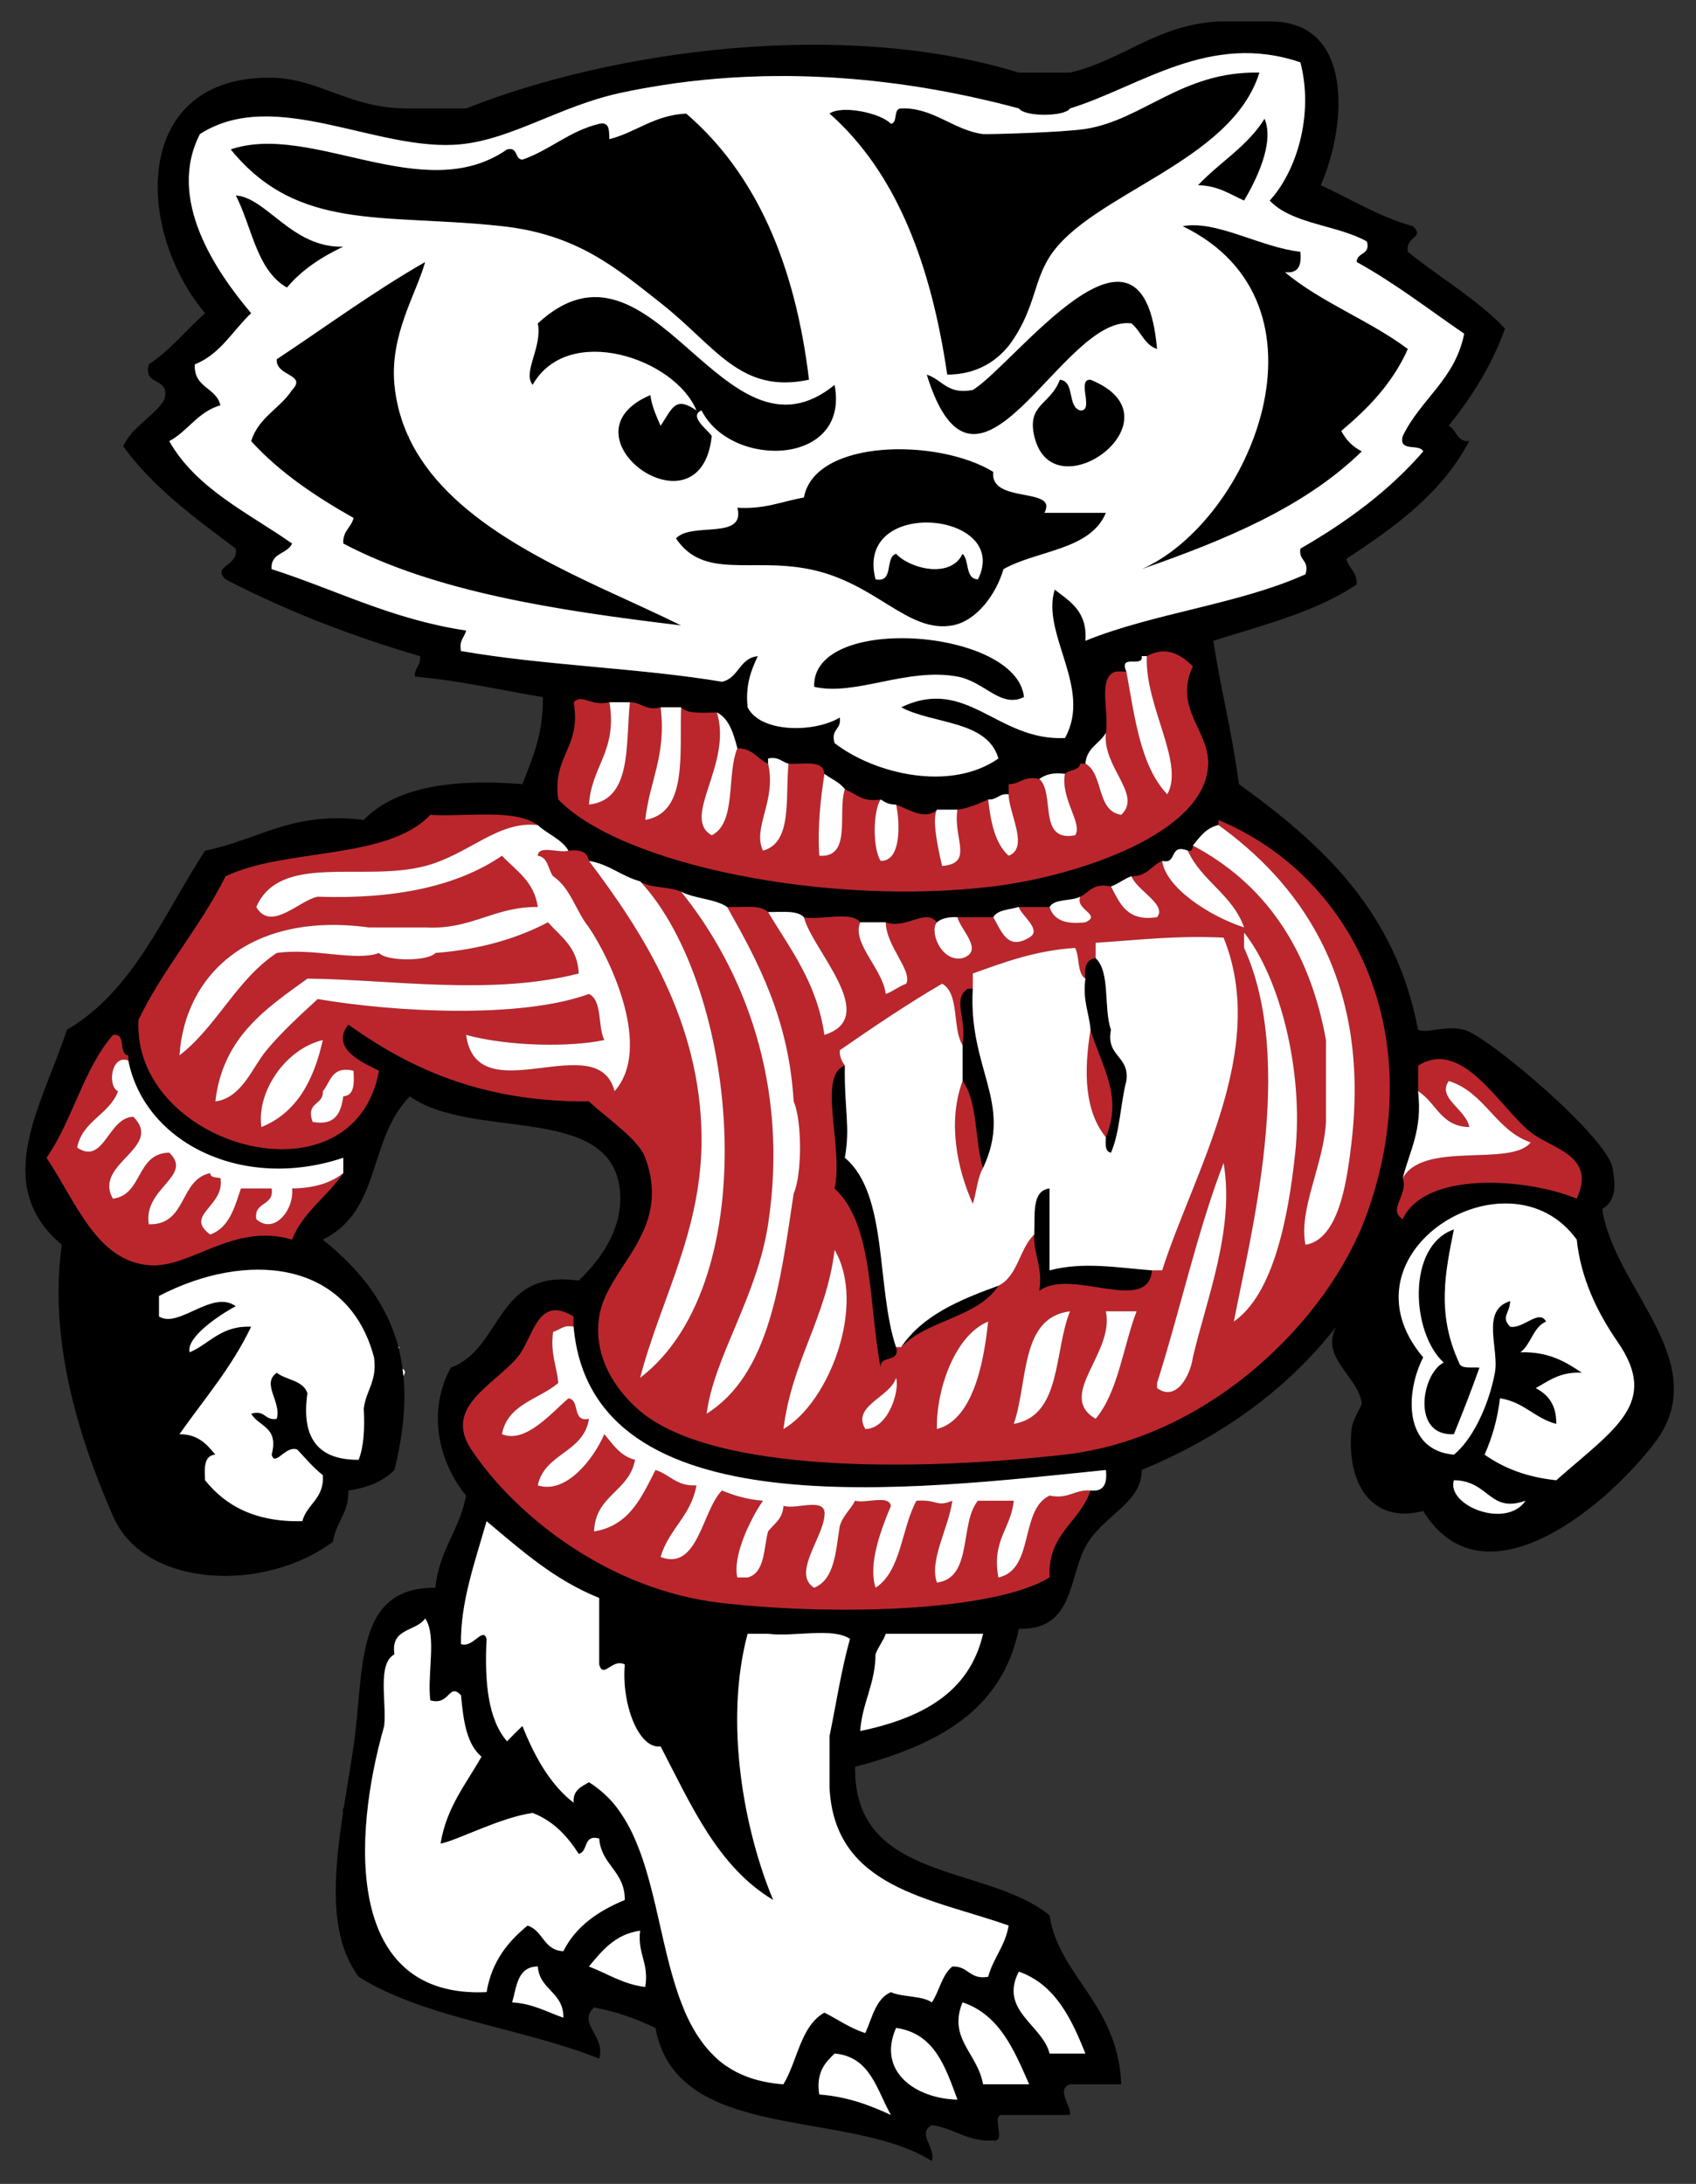
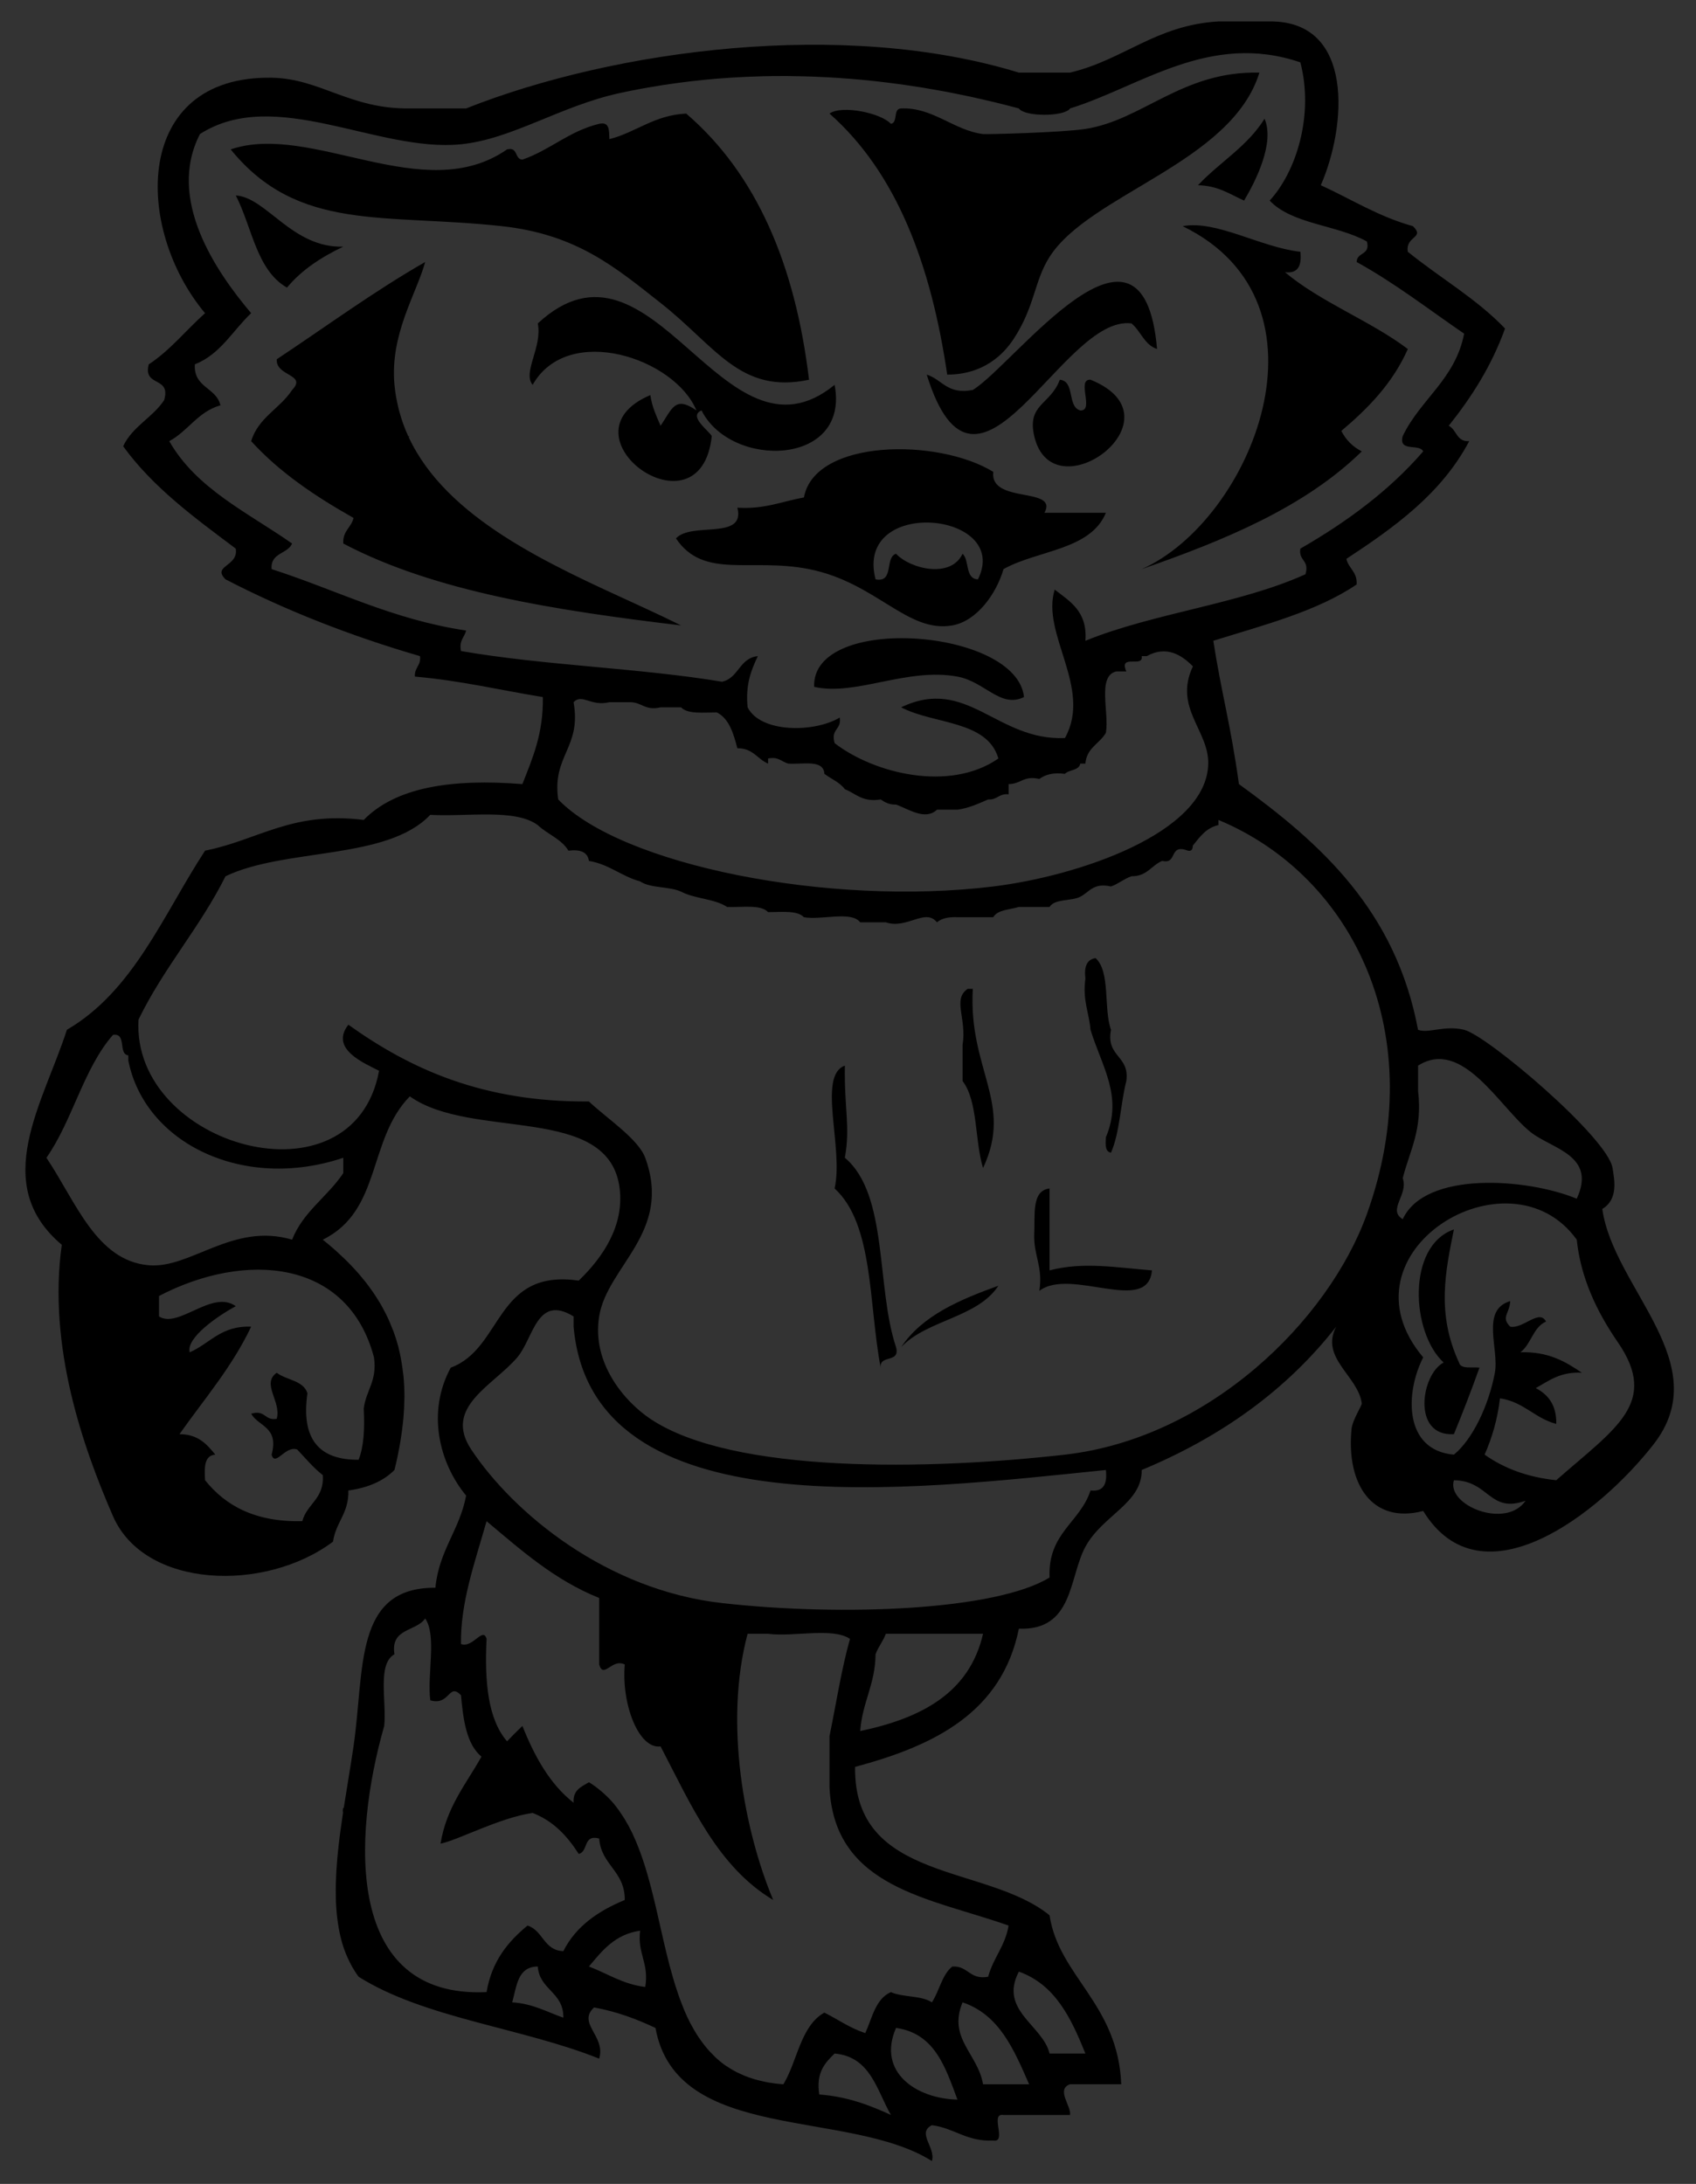
<svg xmlns="http://www.w3.org/2000/svg" version="1.1" id="Layer_1" x="0px" y="0px" width="155.334px" height="200px" viewBox="0 0 155.334 200" style="enable-background:new 0 0 155.334 200;" xml:space="preserve">
  <rect x="0" y="0" width="155.334" height="200" fill="#333333" stroke="none" />
-   <path id="color3" style="fill:#BB262C;" d="M99.879,136.496c-0.955,2.95-3.925,3.887-3.751,7.969  c-4.86,3.002-18.917,3.59-29.999,2.344c-10.569-1.186-19.079-8.209-22.97-14.063c-2.584-3.89,2-5.836,4.219-8.438  c1.487-1.742,1.781-5.822,5.156-3.749c0,0.313,0,0.624,0,0.938c-0.979-0.199-1.241,0.321-1.875,0.468  c-0.277,1.996,0.337,3.101,0.469,4.688c-1.764,1.518-4.644,1.92-5.156,4.688c2.169,0.907,4.563-1.99,6.094-3.28  c1.103,0.148,0.278,2.221,1.875,1.875c-0.472,3.121-4.063,3.124-4.687,6.093c2.571,0.844,5.104-2.387,6.093-4.688  c0.797,0.923,1.438,2,2.813,2.345c-0.518,2.92-3.646,3.229-3.75,6.563c3.234-0.517,4.356-3.144,5.625-5.625  c1.32,0.399,1.924,1.514,3.75,1.405c-0.484,2.799-2.551,4.014-3.282,6.563c3.45,1.317,3.786-4.265,5.625-6.094  c1.1,0.463,2.303,0.822,3.75,0.938c-1.2,1.722-2.812,5.164-2.344,7.031c0.313,0,0.626,0,0.938,0  c1.601-0.431,1.453-2.609,1.876-4.219c0.547-0.703,1.354-1.148,1.406-2.344c1.177,0.387,4.037-0.912,3.751,0.938  c-0.172,2.038-2.978,5.301-0.938,6.563c1.894-0.763,1.976-3.336,2.343-5.626c0.275-0.975,0.986-1.514,1.407-2.343  c0.97,0.279,3.079-0.58,3.28,0.469c-0.867,2.087-2.12,5.273-1.405,7.5c2.376-1.53,2.354-5.459,3.749-7.969  c1.944-0.127,1.827,0.616,3.281,0c-0.324,2.449-2.153,5.496-1.405,7.5c3.315-0.435,2.044-5.456,3.751-7.5c1.093,0,2.188,0,3.28,0  c-0.252,2.561-2.035,3.591-1.407,7.031c3.336-0.728,1.924-6.201,4.688-7.5C97.896,137.325,98.37,136.393,99.879,136.496z   M51.128,73.213c5.76,6.003,24.732,9.817,39.844,7.969c7.624-0.932,19.567-4.834,19.688-11.25c0.058-3.047-3.188-5.117-1.405-8.907  c-1.012-1.036-2.432-1.942-4.22-0.938c-0.206,4.549,3.49,9.776,1.875,12.656c-2.448-2.553-2.977-7.022-3.75-11.25  c-0.312,0-0.625,0-0.938,0c-1.754,0.433-0.611,3.764-0.938,5.625c-0.342,3.144,3.384,5.651,1.406,7.501  c-2.313-0.343-1.582-3.73-3.281-4.687c-0.156,0-0.313,0-0.469,0c-0.123,0.659-1.028,0.534-1.406,0.937  c-0.414,2.307,1.665,4.561,0.938,5.625c-3.472,0.66-1.8-3.825-3.281-5.156c-1.432-0.339-1.709,0.479-2.813,0.469  c0,0.313,0,0.625,0,0.938c0.014,1.721,1.907,4.9,0,5.625c-1.23-1.112-1.643-3.043-1.874-5.156c-0.876,0.374-1.717,0.784-2.813,0.938  c-0.416,2.644,1.552,4.907-1.405,5.157c-0.344-1.466-0.973-4.312-0.469-5.157c-1.089,1.033-2.661-0.093-3.75-0.469  c0.24,0.821,0.729,5.223-1.407,5.157c-0.732-1.075-0.732-4.55,0-5.626c-1.682,0.276-2.268-0.545-3.28-0.938  c-0.696,2.117,0.688,6.313-2.344,6.094c-0.175-2.831,0.132-5.18,0.469-7.5c-0.066-1.341-1.956-0.856-3.282-0.937  c-0.314,3.123,0.378,7.253-2.344,7.968c-0.998-2.113,1.26-4.547,0.469-7.968c-0.99-0.417-1.386-1.428-2.813-1.407  c-1.004,2.434-0.054,6.822-2.343,7.969c-2.859-1.607,1.92-6.494,0.469-11.251c-1.245-0.004-2.677,0.178-3.282-0.468  c-0.134,4.397,0.589,9.651-3.281,10.313c0.37-3.536,1.952-5.86,1.406-10.313c-1.433,0.338-1.708-0.479-2.813-0.469  c-0.4,3.976,0.197,8.947-3.75,9.376c0.221-3.529,2.617-4.884,1.875-9.376c-1.711,0.417-2.497-0.827-3.282,0  C53.277,68.487,50.539,69.186,51.128,73.213z M23.471,111.652c-0.253-1.66,1.66-1.153,1.406-2.813c-0.937,0-1.875,0-2.812,0  c-0.585,1.76-1.083,3.605-2.813,4.22c-2.446-1.798,1.385-2.582,0.938-5.157c-0.364-0.104-0.925-0.013-0.938-0.469  c-2.85,0.589-2.099,4.776-5.625,4.688c-0.539-3.315,4.124-4.411,1.875-6.562c-3.066,0.058-2.394,3.854-5.156,4.219  c-1.86-3.222,4.678-4.651,1.875-7.5c-2.331,0.025-2.681,4.488-5.156,2.813c0.499-2.471,2.937-3.001,3.75-5.157  c-1-0.435-0.64-3.408,0.938-2.813c0-0.156,0-0.312,0-0.469c-0.966-0.127-0.112-2.076-1.406-1.875  c-2.701,3.081-3.707,7.855-6.094,11.251c2.71,4.039,4.571,9.426,9.375,9.844c3.835,0.332,7.702-3.951,13.125-2.344  c1.016-2.579,3.255-3.934,4.688-6.095c-1.129,0.901-2.679,1.384-4.688,1.406C26.962,110.787,25.113,113.109,23.471,111.652z   M125.193,111.184c-3.519,9.771-14.484,20.536-27.657,22.031c-12.397,1.407-30.414,1.786-37.97-3.281  c-2.342-1.57-5.378-5.072-4.688-9.375c0.742-4.622,6.728-7.702,4.22-14.531c-0.632-1.72-3.446-3.554-5.157-5.157  c-9.755,0.068-16.38-2.996-22.032-7.031c-1.736,2.226,1.461,3.523,2.813,4.219c-2.35,12.731-22.719,6.907-22.032-4.688  c2.298-4.734,5.626-8.437,7.969-13.125c5.498-2.628,14.804-1.447,18.75-5.625c3.403,0.19,7.776-0.588,9.844,0.938  c-3.688-0.411-6.295,2.695-10.313,3.75c-5.69,1.493-13.284-1.248-15.469,3.75c1.34,2.335,3.967-0.633,5.625-0.938  c7.119,0.243,12.791-0.96,16.876-3.75c1.295,1.362,2.959,2.354,3.282,4.688c-4.091-0.028-6.024,2.102-10.313,1.875  c-1.718,0-3.438,0-5.156,0C22.921,83.46,16.908,89.287,16.44,96.651c3.436-2.658,5.23-6.957,8.906-9.376  c3.415-0.493,7.175,0.802,9.375,0c0.657,0.777,4.5,0.777,5.157,0c4.057-0.317,7.441-1.308,10.313-2.812  c1.17,1.33,2.721,2.279,2.813,4.688c-8.012,2.06-17.36,0.539-24.844,0.469c-3.813,2.75-7.76,5.365-8.438,11.25  c2.444-0.319,3.393-3.134,4.688-4.688c1.416-1.698,3.069-3.198,4.688-4.688c7.018,1.193,18.542,1.83,24.845-0.469  c1.257,0.618,0.779,2.972,1.406,4.219c-3.175,0.668-8.73,0.591-12.656-0.469c0.983,7.281,12.057-0.838,13.594,5.156  c3.479-3.891-0.315-11.998-2.344-15c-1.189-1.467-1.684-3.628-3.282-4.687c-0.471-0.623-0.443-1.745-1.405-1.875  c0.058-1.035,1.988-0.199,2.812-0.469c1.068-0.13,1.762,0.113,1.875,0.938c4.829,6.399,10.231,14.646,10.312,25.313  c0.066,8.547-3.768,14.872-5.625,22.031c11.596-8.873,8.982-35.864,0-45.47c0.923,0.641,2.678,0.449,3.75,0.938  c5.669,7.026,9.941,17.574,7.969,30.469c-1.025,6.695-4.977,12.189-5.626,17.345c5.761-3.616,6.746-12.005,7.969-20.156  c0.779-1.732,0.779-6.706,0-8.438c-0.446-7.523-3.215-12.722-6.094-17.813c1.351,0.055,3.069-0.256,3.751,0.469  c2.048,3.42,4.472,6.465,5.157,11.25c5.182-1.618-1.118-7.768-1.876-10.782c1.578,0.297,4.354-0.604,5.157,0.469  c-0.803,1.911,2.032,4.207,2.344,6.563c0.693-0.244,1.182-0.694,1.875-0.938c0.581-1.224-1.857-3.44-1.875-5.624  c1.939,0.658,3.62-1.337,4.688,0c-0.723,0.752,0.347,3.692,2.343,3.281c2.03-0.663-0.194-2.575-0.469-3.75c1.095,0,2.188,0,3.281,0  c0.756,1.292,1.299,3.076,3.282,1.875c1.271-0.706-0.747-2.021-0.938-2.812c0.938,0,1.875,0,2.812,0  c0.356,1.208,1.497,1.628,3.282,1.406c1.549-0.703-0.975-1.146-0.469-2.344c0.833-0.416,1.191-1.31,2.813-0.938  c0.814,1.529,1.443,3.244,4.219,2.812c0.954-1.138-1.882-2.473-2.344-3.75c1.428,0.021,1.822-0.99,2.813-1.406  c0.312,2.422,4.27,5.047,7.501,6.093c-1.055-3.007-3.888-4.238-5.156-7.031c0.397,0.086,0.441-0.183,0.469-0.468  c6.536,3.463,10.651,9.348,12.188,17.813c0,2.501,0,5,0,7.5c-0.209,3.915-2.535,8.009-1.876,11.251  c3.09-0.485,3.819-5.953,4.218-9.376c1.807-15.444-5.223-24.038-12.187-29.063c0-0.157,0-0.313,0-0.469  C124.091,80.3,131.045,94.923,125.193,111.184z M29.565,95.245c-3.448,0.827-6.087,4.772-5.624,7.969  C27.169,101.912,28.741,98.952,29.565,95.245z M29.565,99.933c0.08,1.33-1.585,0.915-0.937,2.813  c2.097,0.378,2.603-0.834,2.812-2.343c1.025-0.07,1.007-1.181,0.938-2.344C30.342,97.585,30.289,99.093,29.565,99.933z   M76.442,114.465c-0.773,6.258-3.911,10.152-4.688,16.405C75.921,128.458,79.39,119.511,76.442,114.465z M82.067,126.183  c-0.551,1.795-4.1,2.56-2.813,4.687C81.431,130.846,82.435,127.197,82.067,126.183z M90.504,121.026  c-3.238,1.345-4.817,6.677-4.688,9.844C89.428,129.948,90.21,123.706,90.504,121.026z M98.004,120.089  c-4.599,0.559-3.828,6.485-5.156,10.313C97.252,129.651,96.512,123.754,98.004,120.089z M104.098,120.089c-0.938,0-1.875,0-2.813,0  c0.814,3.849-4.586,7.7-0.938,9.845C102.413,127.467,102.852,123.374,104.098,120.089z M105.504,116.339c0.313,0,0.626,0,0.938,0  c2.884-9.005,9.782-20.187,5.625-30.469c-4.284-0.222-7.9,0.225-11.72,0.469c0,0.469,0,0.937,0,1.406  c-0.823,0.113-1.067,0.806-0.937,1.875c-0.775-0.473-0.51-1.991-0.938-2.813c-3.662,0.244-6.496,1.316-9.375,2.344  c0,0.469,0,0.937,0,1.406c-0.156,0-0.313,0-0.469,0c-1.427,0.98-0.066,2.658-0.47,5.156c-0.96-1.54-0.251-4.749-1.874-5.626  c-3.258,1.9-6.324,3.99-9.375,6.094c-0.021,0.645,0.221,1.029,0.469,1.406c-2.536,0.908-0.098,7.511-0.938,11.25  c3.595,3.28,3.111,10.638,4.218,16.407c-0.138-1.232,1.82-0.369,1.407-1.876c0.155,0,0.313,0,0.468,0  c2.344-2.499,6.999-2.688,8.906-5.624c1.789-0.868,1.921-3.393,3.282-4.688c-0.059,1.933,0.815,2.935,0.469,5.156  C98.063,116.025,105.144,120.464,105.504,116.339z M112.067,106.496c-2.431,6.318-3.98,13.52-6.094,20.155c0,0.157,0,0.313,0,0.47  c1.737,1.279,3.045-1.113,3.282-2.813C110.499,118.986,113.109,112.54,112.067,106.496z M113.943,85.401c0,0.468,0,0.938,0,1.406  c4.769,10.451,0.551,26.443-0.938,34.219c3.616-2.499,4.99-9.467,5.625-15.468C119.422,98.061,117.21,89.501,113.943,85.401z   M140.193,103.683c-2.846-2.264-6.243-8.667-10.313-6.094c0,0.781,0,1.563,0,2.344c1.651,1.004,2.068,3.243,4.688,3.281  c-0.295-1.642-2.986-2.649-1.876-4.219c3.33,1.045,4.249,4.501,7.501,5.625c-1.778,2.281-9.861-0.183-11.719,3.281  c0.541,1.523-1.434,2.883,0,3.751c2.065-4.469,11.464-3.735,15.938-1.875C146.259,105.787,142.122,105.218,140.193,103.683z   M101.286,104.151c1.588-3.75-0.366-6.457-1.406-9.844C99.247,98.213,99.342,101.747,101.286,104.151z M89.098,110.246  c0.339-1.066,0.417-2.395,0.938-3.282c-0.773-2.508-0.456-6.107-1.876-7.969C86.796,102.698,87.62,106.939,89.098,110.246z" />
  <path id="color2" d="M115.817,10.869c0.956,2.219-0.818,5.733-1.874,7.5c-1.296-0.58-2.382-1.369-4.22-1.406  C111.688,14.864,114.275,13.389,115.817,10.869z M49.254,29.619c0.439,2.179-1.425,4.486-0.47,5.625  c3.238-5.712,13.024-2.442,15.001,2.343c-1.949-1.357-2.202-0.211-3.282,1.406c-0.374-0.876-0.783-1.717-0.938-2.812  c-8.677,3.68,4.613,13.326,5.625,3.75c-0.308-0.527-2.173-1.817-0.938-2.344c2.712,5.392,13.617,5.116,12.188-2.343  C66.211,43.594,59.843,19.817,49.254,29.619z M86.753,34.307c3.311-0.004,5.147-1.828,6.095-3.281c1.962-3.012,1.856-5.267,3.28-7.5  c3.685-5.776,16.665-8.598,19.22-16.875c-7.062-0.172-10.672,4.344-15.938,5.157c-2.162,0.333-9.063,0.507-9.375,0.469  c-2.664-0.331-4.617-2.477-7.501-2.344c-0.774,0.007-0.261,1.3-0.938,1.406c-0.905-0.987-4.482-1.744-5.625-0.938  C82.116,15.82,85.272,24.225,86.753,34.307z M45.972,20.713c6.886,0.752,10.434,3.81,14.531,7.031  c5.061,3.979,7.289,8.379,13.594,7.032c-1.269-10.607-4.859-18.892-11.25-24.376c-2.97,0.155-4.548,1.703-7.032,2.344  c-0.045-0.736,0.063-1.625-0.938-1.406c-2.766,0.671-4.478,2.397-7.031,3.281c-0.739-0.042-0.367-1.195-1.406-0.938  c-7.617,5.307-17.892-2.517-25.313,0C27.301,21.278,35.154,19.529,45.972,20.713z M105.973,31.962  c-1.275-14.801-13.073,1.431-16.875,3.75c-2.334,0.458-2.792-0.957-4.22-1.406c4.615,14.878,12.373-5.531,18.751-4.688  C104.491,30.321,104.798,31.575,105.973,31.962z M99.879,34.775c-1.327-0.077,0.39,2.889-0.938,2.812  c-1.229-0.333-0.449-2.676-1.875-2.812c-0.847,2.299-3.019,2.219-2.344,5.156C96.402,47.216,108.562,38.271,99.879,34.775z   M74.567,62.9c3.792,0.877,8.47-1.794,13.124-0.938c2.521,0.464,3.938,2.931,6.095,1.875C93.134,57.539,74.312,56.166,74.567,62.9z   M108.317,20.713c14.512,7.052,6.256,26.984-3.75,31.407c7.649-2.663,14.943-5.683,20.157-10.782  c-0.826-0.424-1.452-1.048-1.875-1.875c2.459-2.071,4.7-4.361,6.093-7.5c-3.476-2.618-7.931-4.256-11.249-7.031  c1.234,0.141,1.538-0.649,1.405-1.875C115.438,22.649,111.406,20.13,108.317,20.713z M88.16,95.714c0,1.094,0,2.188,0,3.281  c1.42,1.862,1.103,5.461,1.876,7.969c2.813-5.956-1.36-8.996-0.938-16.406c-0.156,0-0.313,0-0.469,0  C87.203,91.538,88.563,93.215,88.16,95.714z M96.128,116.339c0-2.5,0-5,0-7.5c-1.676,0.197-1.317,2.432-1.405,4.22  c-0.059,1.933,0.815,2.935,0.469,5.156c2.871-2.189,9.952,2.249,10.313-1.876C102.248,116.084,99.227,115.529,96.128,116.339z   M133.629,124.778c-2.081-4.501-1.237-8.36-0.468-12.189c-4.358,1.506-3.906,9.486-0.938,12.189  c-2.059,1.05-2.948,6.799,0.938,6.561c0.817-1.995,1.605-4.02,2.343-6.093C134.804,125.166,133.776,125.413,133.629,124.778z   M151.443,132.277c-4.886,6.27-15.726,14.824-21.095,6.095c-4.655,1.225-7.06-2.424-6.563-7.502  c0.082-0.825,0.961-2.168,0.939-2.343c-0.332-2.528-3.852-4.162-2.344-7.031c-4.523,5.79-10.528,10.098-17.813,13.125  c0.042,3.05-3.595,4.146-5.156,7.031c-1.519,2.804-1.077,7.696-6.094,7.5c-1.552,7.668-7.725,10.713-15,12.657  c-0.143,10.61,12.051,8.886,17.812,13.594c0.837,5.588,6.27,8.083,6.563,15.47c-1.562,0-3.125,0-4.688,0  c-1.319,0.473,0.129,1.99,0,2.812c-1.719,0-3.438,0-5.156,0c-0.313,0-0.624,0-0.938,0c-1.305-0.211,0.368,2.556-0.938,2.344  c-2.455,0.112-3.546-1.141-5.623-1.405c-1.419,0.709,0.388,2.057,0,3.28c-7.67-4.832-23.404-1.599-25.314-12.188  c-1.703-0.798-3.506-1.493-5.625-1.875c-1.58,1.459,1.102,2.622,0.468,4.688c-7.022-2.82-15.991-3.697-22.031-7.499  c-0.21-0.278-0.395-0.572-0.569-0.872c-0.051-0.089-0.098-0.18-0.146-0.27c-0.123-0.23-0.236-0.466-0.34-0.708  c-0.039-0.091-0.081-0.179-0.118-0.271c-0.127-0.321-0.244-0.65-0.343-0.992c-0.016-0.053-0.026-0.11-0.042-0.165  c-0.081-0.294-0.151-0.593-0.212-0.899c-0.024-0.117-0.044-0.236-0.065-0.357c-0.046-0.267-0.085-0.535-0.119-0.808  c-0.013-0.111-0.029-0.22-0.041-0.334c-0.037-0.366-0.064-0.738-0.081-1.117c-0.005-0.111-0.005-0.225-0.009-0.335  c-0.008-0.284-0.012-0.571-0.011-0.86c0.001-0.153,0.002-0.308,0.006-0.463c0.006-0.271,0.017-0.542,0.03-0.816  c0.007-0.143,0.011-0.282,0.019-0.426c0.024-0.382,0.052-0.766,0.087-1.152c0.017-0.186,0.037-0.373,0.055-0.56  c0.024-0.229,0.047-0.459,0.074-0.69c0.024-0.213,0.049-0.427,0.076-0.641c0.024-0.193,0.05-0.389,0.077-0.583  c0.076-0.57,0.157-1.141,0.244-1.714c0,0,0,0,0-0.002c-0.013-0.051-0.019-0.103-0.02-0.156c-0.001-0.091,0-0.184,0.041-0.278  c0.02-0.004,0.028,0.002,0.045-0.001c0.153-0.986,0.316-1.975,0.475-2.954c0.146-0.899,0.29-1.793,0.418-2.671  c1.03-7.036-0.002-14.584,7.5-14.531c0.325-3.426,2.22-5.279,2.813-8.438c-2.464-2.982-3.625-7.642-1.407-11.719  c4.799-1.765,4.045-9.08,11.72-7.969c2.275-2.188,4.16-5.072,3.75-8.438c-0.95-7.806-13.528-4.383-19.219-8.437  c-3.883,3.976-2.564,10.471-7.97,13.125c0.404,0.321,0.792,0.65,1.168,0.983c0.12,0.108,0.233,0.219,0.351,0.327  c0.249,0.23,0.497,0.46,0.733,0.695c0.134,0.133,0.262,0.272,0.392,0.408c0.207,0.218,0.411,0.437,0.606,0.659  c0.131,0.148,0.256,0.3,0.38,0.452c0.182,0.219,0.358,0.441,0.527,0.667c0.12,0.158,0.236,0.318,0.349,0.48  c0.162,0.229,0.315,0.463,0.464,0.698c0.104,0.166,0.208,0.33,0.307,0.498c0.146,0.249,0.279,0.505,0.411,0.76  c0.084,0.164,0.172,0.327,0.25,0.495c0.136,0.287,0.257,0.585,0.375,0.883c0.058,0.145,0.123,0.286,0.176,0.434  c0.164,0.451,0.311,0.912,0.436,1.388c0.011,0.041,0.017,0.085,0.027,0.125c0.001,0.001,0.001,0.003,0.001,0.004  c0.077,0.305,0.142,0.619,0.202,0.934c0.057,0.305,0.105,0.615,0.147,0.931c0,0.002,0.001,0.004,0.001,0.006  c0.013,0.099,0.027,0.195,0.039,0.295c0.016,0.121,0.035,0.241,0.047,0.366c0.06,0.61,0.088,1.243,0.088,1.894  c0,0.072-0.006,0.147-0.006,0.221c-0.005,0.54-0.034,1.098-0.082,1.667c-0.015,0.179-0.034,0.36-0.053,0.542  c-0.053,0.497-0.124,1.008-0.209,1.529c-0.031,0.194-0.059,0.385-0.096,0.583c-0.129,0.702-0.279,1.422-0.469,2.169  c-1.011,1.02-2.431,1.631-4.219,1.875c0.057,2.089-1.156,2.907-1.406,4.688c-6.214,4.658-17.255,4.328-20.156-2.344  c-2.741-6.302-5.984-15.519-4.688-24.844c-6.627-5.583-1.68-12.997,0.468-19.688c6.119-3.569,8.828-10.547,12.657-16.407  c4.834-0.947,7.926-3.637,14.531-2.812c2.93-3.008,8.082-3.794,14.531-3.282c0.926-2.355,1.932-4.631,1.875-7.969  c-3.897-0.634-7.547-1.515-11.719-1.875c-0.06-0.841,0.574-0.988,0.468-1.875c-6.416-1.866-12.354-4.209-17.813-7.032  c-1.279-1.271,1.212-1.166,0.937-2.813c-3.747-2.816-7.553-5.572-10.312-9.375c0.842-1.815,2.694-2.617,3.75-4.219  c0.671-2.233-1.961-1.165-1.407-3.281c1.982-1.301,3.42-3.143,5.157-4.687c-6.508-7.765-6.616-21.762,6.093-21.563  c4.47,0.069,7.145,2.882,12.657,2.813c1.719,0,3.438,0,5.156,0c13.591-5.39,34.578-8.211,50.626-3.282c1.563,0,3.126,0,4.688,0  c4.926-1.167,7.842-4.346,13.594-4.687c1.563,0,3.125,0,4.688,0c7.805-0.068,7.049,9.614,4.688,15  c2.789,1.273,5.259,2.866,8.437,3.75c1.146,1.105-0.699,0.871-0.47,2.343c2.935,2.378,6.314,4.311,8.907,7.031  c-1.242,3.446-3.078,6.298-5.157,8.906c0.737,0.357,0.701,1.487,1.876,1.407c-2.539,4.804-6.82,7.867-11.25,10.781  c0.2,0.893,1.01,1.178,0.938,2.344c-3.63,2.465-8.481,3.707-13.126,5.157c0.73,4.737,1.608,7.742,2.345,13.125  c7.522,5.445,14.353,11.586,16.406,22.5c0.932,0.365,2.408-0.436,4.218,0c2.113,0.509,13.151,9.869,13.595,12.656  c0.172,1.081,0.545,2.874-0.938,3.751C147.776,118.007,157.236,124.843,151.443,132.277z M36.018,124.572  c0.087-0.355,0.267-0.762,0.498-1.083C36.282,123.813,36.103,124.214,36.018,124.572z M66.129,62.432  c1.54-0.334,1.578-2.172,3.281-2.344c-0.605,1.271-1.147,2.603-0.938,4.688c1.194,2.359,6.104,2.334,8.438,0.938  c0.192,1.128-0.856,1.019-0.468,2.343c3.62,2.791,10.547,4.499,14.999,1.406c-1.012-3.518-5.946-3.116-8.906-4.688  c6.041-2.899,8.748,3.092,15.001,2.813c2.543-4.568-2.205-9.52-0.938-13.594c1.406,1.095,3.011,1.99,2.813,4.688  c6.215-2.535,14.138-3.362,20.156-6.094c0.387-1.325-0.66-1.214-0.469-2.344c4.263-2.457,8.135-5.303,11.25-8.906  c-0.346-0.747-2.293,0.106-1.874-1.406c1.623-3.377,4.809-5.191,5.624-9.375c-3.247-2.222-6.32-4.617-9.843-6.563  c0.006-0.932,1.278-0.596,0.938-1.875c-2.695-1.522-6.863-1.573-8.906-3.75c2.427-2.636,4.069-7.809,2.812-12.657  c-8.329-2.844-14.693,2.243-21.094,4.219c-0.505,0.776-4.183,0.776-4.688,0c-0.733-0.198-1.466-0.385-2.201-0.564  c-0.26-0.063-0.519-0.12-0.777-0.18c-0.475-0.111-0.949-0.223-1.426-0.326c-0.319-0.069-0.64-0.132-0.96-0.197  c-0.415-0.086-0.829-0.171-1.244-0.251c-0.354-0.067-0.704-0.128-1.058-0.19c-0.381-0.067-0.762-0.136-1.143-0.197  c-0.38-0.063-0.761-0.119-1.14-0.176c-0.353-0.052-0.704-0.104-1.056-0.152c-0.401-0.055-0.803-0.104-1.205-0.153  c-0.328-0.04-0.658-0.079-0.986-0.115c-0.421-0.046-0.844-0.088-1.265-0.127c-0.304-0.028-0.608-0.055-0.911-0.079  c-0.446-0.037-0.89-0.069-1.334-0.098c-0.275-0.018-0.55-0.033-0.825-0.048c-0.47-0.025-0.94-0.048-1.411-0.065  c-0.24-0.009-0.48-0.014-0.72-0.021c-0.502-0.014-1.004-0.024-1.506-0.028c-0.19-0.002-0.38,0.001-0.57,0.001  c-0.55,0-1.098,0.003-1.646,0.016c-0.104,0.002-0.208,0.007-0.312,0.011c-3.445,0.093-6.864,0.427-10.233,1.02  c-0.005,0.001-0.01,0.002-0.016,0.003c-0.002,0-0.005,0.001-0.008,0.001c-0.177,0.031-0.354,0.06-0.53,0.093  c-0.002,0-0.005,0.001-0.008,0.001h-0.001c0,0,0,0,0,0c-0.693,0.128-1.384,0.265-2.072,0.415c-5.454,1.19-9.834,4.214-14.532,4.688  c-7.635,0.77-17.012-5.344-23.907-0.938c-3.069,5.959,1.432,12.55,4.688,16.407c-1.689,1.592-2.807,3.755-5.157,4.687  c-0.126,2.157,1.966,2.096,2.344,3.75c-2.07,0.587-2.958,2.354-4.688,3.282c2.498,4.376,7.208,6.541,11.25,9.375  c-0.417,0.989-1.997,0.814-1.875,2.344c5.913,1.899,11.019,4.607,17.813,5.625c-0.147,0.633-0.667,0.895-0.469,1.875  C49.803,60.945,58.493,61.162,66.129,62.432z M51.128,73.213c5.76,6.003,24.732,9.817,39.844,7.969  c7.624-0.932,19.567-4.834,19.688-11.25c0.058-3.047-3.188-5.117-1.405-8.907c-1.012-1.036-2.432-1.942-4.22-0.938  c-0.156,0-0.313,0-0.469,0c0.187,1.124-2.135-0.26-1.406,1.406c-0.312,0-0.625,0-0.938,0c-1.754,0.433-0.611,3.764-0.938,5.625  c-0.571,0.992-1.764,1.362-1.875,2.813c-0.156,0-0.313,0-0.469,0c-0.123,0.659-1.028,0.534-1.406,0.937  c-1.087-0.15-1.799,0.075-2.344,0.469c-1.432-0.339-1.709,0.479-2.813,0.469c0,0.313,0,0.625,0,0.938  c-0.886-0.105-1.033,0.528-1.874,0.469c-0.876,0.374-1.717,0.784-2.813,0.938c-0.624,0-1.249,0-1.874,0  c-1.089,1.033-2.661-0.093-3.75-0.469c-0.646,0.021-1.029-0.22-1.407-0.469c-1.682,0.276-2.268-0.545-3.28-0.938  c-0.461-0.634-1.251-0.937-1.875-1.406c-0.066-1.341-1.956-0.856-3.282-0.937c-0.634-0.147-0.896-0.668-1.875-0.469  c0,0.156,0,0.313,0,0.469c-0.99-0.417-1.386-1.428-2.813-1.407c-0.359-1.359-0.741-2.696-1.874-3.281  c-1.245-0.004-2.677,0.178-3.282-0.468c-0.625,0-1.25,0-1.875,0c-1.433,0.338-1.708-0.479-2.813-0.469c-0.625,0-1.25,0-1.875,0  c-1.711,0.417-2.497-0.827-3.282,0C53.277,68.487,50.539,69.186,51.128,73.213z M14.565,118.684c0,0.625,0,1.25,0,1.875  c1.789,1.147,4.867-2.501,7.031-0.938c-1.635,0.875-4.58,2.903-4.219,4.219c1.855-0.801,2.858-2.455,5.625-2.344  c-1.758,3.712-4.303,6.635-6.563,9.843c1.713,0.006,2.511,0.927,3.281,1.876c-1.024,0.069-1.007,1.181-0.937,2.343  c1.878,2.342,4.595,3.844,8.906,3.751c0.421-1.609,2.026-2.037,1.875-4.22c-0.879-0.683-1.581-1.543-2.343-2.343  c-1.094-0.4-2.02,1.64-2.344,0.469c0.688-2.563-1.195-2.555-1.875-3.75c1.325-0.387,1.214,0.661,2.343,0.469  c0.45-1.58-1.436-3.203,0-4.219c0.883,0.68,2.436,0.69,2.813,1.874c-0.602,4.195,1.061,6.127,4.688,6.095  c0.486-1.233,0.561-2.876,0.469-4.686c0.199-1.678,1.249-2.503,0.938-4.69C31.876,115.302,22.482,114.558,14.565,118.684z   M31.44,106.027c-9.136,3.075-18.178-1.308-19.688-8.907c0-0.156,0-0.312,0-0.469c-0.966-0.127-0.112-2.076-1.406-1.875  c-2.701,3.081-3.707,7.855-6.094,11.251c2.71,4.039,4.571,9.426,9.375,9.844c3.835,0.332,7.702-3.951,13.125-2.344  c1.016-2.579,3.255-3.934,4.688-6.095C31.44,106.964,31.44,106.496,31.44,106.027z M51.597,184.778  c0.027-2.371-2.177-2.511-2.343-4.688c-1.862,0.014-1.926,1.824-2.344,3.281C48.818,183.494,50.09,184.254,51.597,184.778z   M57.222,173.997c0.015-2.672-2.153-3.16-2.344-5.626c-1.504-0.41-0.971,1.217-1.875,1.406c-1.039-1.617-2.303-3.008-4.219-3.749  c-3.015,0.429-6.863,2.503-8.437,2.813c0.546-3.359,2.347-5.466,3.75-7.969c-1.364-1.137-1.671-3.329-1.875-5.626  c-1.145-1.188-0.999,0.988-2.812,0.47c-0.305-2.352,0.614-5.927-0.469-7.5c-0.814,1.215-3.201,0.86-2.813,3.28  c-1.601,0.898-0.706,4.296-0.938,6.564c-2.931,10.253-3.58,24.977,9.375,24.374c0.469-2.812,1.95-4.612,3.75-6.093  c1.432,0.442,1.469,2.28,3.281,2.343C52.747,176.398,54.791,175.003,57.222,173.997z M58.628,176.81  c-2.319,0.337-3.476,1.837-4.688,3.281c1.703,0.641,3.075,1.612,5.157,1.874C59.46,179.729,58.364,178.949,58.628,176.81z   M81.597,193.685c-1.309-2.283-1.859-5.328-5.155-5.625c-0.873,0.848-1.718,1.721-1.407,3.75  C77.648,192.01,79.671,192.799,81.597,193.685z M87.691,192.278c-1.105-2.956-2.066-6.057-5.624-6.563  C80.294,189.772,83.946,192.205,87.691,192.278z M94.254,190.873c-1.381-3.151-2.706-6.357-6.095-7.501  c-1.367,3.311,1.4,4.684,1.876,7.501C91.441,190.873,92.848,190.873,94.254,190.873z M96.128,188.06c1.095,0,2.188,0,3.282,0  c-1.304-3.229-2.754-6.309-6.094-7.5C91.46,184.106,95.509,185.462,96.128,188.06z M75.972,163.685c0-1.563,0-3.126,0-4.688  c0.612-2.982,1.085-6.102,1.876-8.906c-1.573-1.083-5.148-0.164-7.5-0.469c-0.625,0-1.25,0-1.876,0  c-2.189,8.192-0.278,18.124,2.344,24.376c-5.088-3.038-7.529-8.722-10.313-14.063c-2.006,0.278-3.601-3.892-3.281-7.499  c-1.164-0.61-1.945,1.374-2.344,0c0-2.03,0-4.065,0-6.095c-4.123-1.657-7.166-4.396-10.313-7.031  c-1.098,3.846-2.401,7.458-2.344,11.25c1.094,0.4,2.02-1.639,2.344-0.469c-0.196,3.948,0.133,7.367,1.875,9.375  c0.458-0.48,0.927-0.948,1.406-1.405c1.117,2.79,2.5,5.312,4.688,7.031c-0.079-1.173,0.72-1.468,1.407-1.877  c0.403,0.243,0.769,0.521,1.119,0.816c0.084,0.07,0.168,0.142,0.248,0.216c0.333,0.303,0.651,0.621,0.939,0.969  c0.019,0.024,0.036,0.05,0.054,0.072c0.274,0.336,0.524,0.694,0.762,1.067c0.058,0.091,0.116,0.181,0.173,0.274  c0.239,0.398,0.465,0.809,0.671,1.238c0.021,0.045,0.04,0.092,0.06,0.136c0.19,0.407,0.367,0.827,0.532,1.259  c0.038,0.097,0.076,0.194,0.112,0.293c0.174,0.471,0.339,0.951,0.491,1.443c0.016,0.051,0.03,0.104,0.046,0.154  c0.143,0.473,0.279,0.954,0.407,1.44c0.021,0.078,0.042,0.157,0.063,0.236c0.139,0.536,0.273,1.078,0.402,1.625  c0.004,0.005,0.008,0.007,0.013,0.012c-0.001,0.008-0.004,0.012-0.005,0.02c0.242,1.027,0.473,2.067,0.71,3.099  c0.04,0.17,0.08,0.339,0.12,0.51c0.059,0.252,0.118,0.503,0.178,0.753c0.098,0.402,0.199,0.803,0.303,1.198  c0.041,0.155,0.085,0.308,0.127,0.461c0.074,0.271,0.149,0.539,0.229,0.806c0.049,0.164,0.1,0.327,0.15,0.491  c0.081,0.256,0.164,0.511,0.25,0.762c0.052,0.154,0.105,0.308,0.16,0.46c0.102,0.278,0.209,0.552,0.319,0.822  c0.046,0.112,0.089,0.229,0.137,0.342c0.16,0.371,0.329,0.731,0.509,1.082c0.044,0.088,0.096,0.169,0.142,0.255  c0.142,0.264,0.29,0.521,0.446,0.771c0.073,0.114,0.15,0.226,0.226,0.338c0.145,0.213,0.296,0.422,0.452,0.623  c0.085,0.109,0.171,0.217,0.261,0.322c0.174,0.206,0.36,0.402,0.551,0.592c0.08,0.081,0.156,0.165,0.239,0.242  c0.278,0.259,0.572,0.502,0.886,0.725c0.047,0.033,0.101,0.061,0.148,0.093c0.272,0.185,0.557,0.356,0.857,0.514  c0.116,0.061,0.24,0.113,0.36,0.169c0.25,0.118,0.51,0.227,0.78,0.324c0.141,0.05,0.283,0.098,0.429,0.143  c0.286,0.089,0.586,0.162,0.893,0.229c0.14,0.03,0.275,0.064,0.419,0.091c0.459,0.079,0.935,0.141,1.442,0.173  c1.298-2.14,1.556-5.32,3.751-6.563c1.253,0.621,2.328,1.421,3.75,1.874c0.635-1.396,0.933-3.13,2.343-3.751  c1.073,0.49,2.828,0.299,3.752,0.938c0.692-1.025,0.913-2.522,1.873-3.281c1.484-0.077,1.567,1.246,3.282,0.939  c0.466-1.723,1.563-2.814,1.874-4.689C85.226,173.805,76.416,172.93,75.972,163.685z M90.036,149.621c-0.625,0-1.25,0-1.876,0  c-2.343,0-4.688,0-7.03,0c-0.245,0.694-0.694,1.182-0.938,1.875c-0.032,2.781-1.22,4.405-1.406,7.031  C84.332,157.356,88.779,155.083,90.036,149.621z M101.286,134.621c-17.791,1.804-47.101,5.6-48.751-13.125c0-0.313,0-0.625,0-0.938  c-3.375-2.073-3.668,2.007-5.156,3.749c-2.219,2.603-6.803,4.549-4.219,8.438c3.891,5.854,12.4,12.876,22.97,14.063  c11.082,1.246,25.139,0.658,29.999-2.344c-0.174-4.082,2.796-5.019,3.751-7.969C101.115,136.638,101.419,135.847,101.286,134.621z   M111.598,75.089c0,0.156,0,0.312,0,0.469c-1.146,0.26-1.713,1.1-2.343,1.875c-0.027,0.286-0.071,0.554-0.469,0.468  c-1.772-0.679-0.901,1.288-2.345,0.938c-0.99,0.416-1.385,1.427-2.813,1.406c-0.694,0.244-1.182,0.693-1.875,0.938  c-1.621-0.372-1.979,0.521-2.813,0.938c-0.822,0.428-2.34,0.161-2.813,0.938c-0.937,0-1.874,0-2.812,0  c-0.835,0.259-1.946,0.241-2.345,0.937c-1.093,0-2.187,0-3.281,0c-0.815-0.035-1.457,0.105-1.874,0.469  c-1.067-1.337-2.748,0.658-4.688,0c-0.782,0-1.563,0-2.344,0c-0.803-1.073-3.579-0.172-5.157-0.469  c-0.604-0.646-2.036-0.464-3.281-0.468c-0.682-0.725-2.4-0.414-3.751-0.469c-1.118-0.757-3.002-0.747-4.219-1.406  c-1.072-0.49-2.827-0.298-3.75-0.938c-1.721-0.466-2.813-1.562-4.688-1.874c-0.113-0.825-0.807-1.068-1.875-0.938  c-0.643-1.076-1.931-1.507-2.812-2.343c-2.068-1.526-6.441-0.748-9.844-0.938c-3.947,4.179-13.253,2.998-18.75,5.625  c-2.343,4.688-5.671,8.391-7.969,13.125c-0.687,11.595,19.682,17.419,22.032,4.688c-1.352-0.695-4.548-1.993-2.813-4.219  c5.652,4.036,12.276,7.1,22.032,7.031c1.71,1.604,4.525,3.438,5.157,5.157c2.508,6.829-3.478,9.909-4.22,14.531  c-0.69,4.303,2.346,7.805,4.688,9.375c7.555,5.067,25.572,4.689,37.97,3.281c13.173-1.495,24.139-12.26,27.657-22.031  C131.045,94.923,124.091,80.3,111.598,75.089z M128.474,111.652c2.065-4.469,11.464-3.735,15.938-1.875  c1.848-3.99-2.29-4.56-4.219-6.095c-2.846-2.264-6.243-8.667-10.313-6.094c0,0.781,0,1.563,0,2.344  c0.424,3.549-0.78,5.471-1.406,7.969C129.015,109.425,127.041,110.784,128.474,111.652z M139.725,137.434  c-3.33,1.191-3.311-1.831-6.564-1.876C132.444,137.85,137.921,140.079,139.725,137.434z M148.162,122.902  c-1.935-2.805-3.389-5.902-3.75-9.375c-6.194-8.6-22.176,1.158-14.063,10.78c-1.666,3.259-1.783,8.514,2.813,8.907  c1.668-1.354,3.172-4.422,3.75-7.5c0.411-2.186-1.335-5.743,1.406-6.562c-0.051,1.165-0.879,1.451,0,2.344  c1.201,0.219,2.657-1.658,3.282-0.47c-1.197,0.523-1.359,2.08-2.346,2.813c2.579-0.078,4.135,0.865,5.627,1.875  c-1.983-0.108-3.014,0.737-4.22,1.406c1.123,0.597,1.908,1.528,1.874,3.28c-1.98-0.518-2.976-2.023-5.155-2.343  c-0.228,1.96-0.737,3.639-1.406,5.156c1.738,1.229,3.872,2.064,6.562,2.343C147.923,130.808,152.015,128.485,148.162,122.902z   M99.879,94.308c1.04,3.387,2.994,6.094,1.406,9.844c-0.041,0.665-0.078,1.327,0.469,1.407c0.813-1.843,0.863-4.451,1.406-6.563  c0.324-2.354-1.884-2.179-1.406-4.688c-0.699-1.956-0.027-5.285-1.407-6.563c-0.823,0.113-1.067,0.806-0.937,1.875  C99.134,91.616,99.748,92.72,99.879,94.308z M60.931,56.572c0.494,0.236,0.98,0.47,1.448,0.704  c-11.443-1.369-22.544-3.081-30.938-7.5c-0.072-1.166,0.737-1.452,0.938-2.344c-3.495-1.974-6.77-4.167-9.375-7.031  c0.651-2.162,2.64-2.985,3.75-4.689c1.399-1.453-1.521-1.232-1.406-2.812c4.512-2.989,8.827-6.174,13.594-8.907  c-0.817,2.953-3.241,6.63-2.813,11.25c0.038,0.415,0.096,0.819,0.167,1.218c0.013,0.076,0.033,0.148,0.047,0.223  c0.064,0.332,0.137,0.66,0.223,0.98c0.014,0.053,0.03,0.103,0.045,0.154c0.097,0.349,0.206,0.69,0.327,1.025  c0.007,0.021,0.016,0.041,0.023,0.061c0.134,0.364,0.281,0.72,0.441,1.069c0,0.002,0.001,0.003,0.002,0.005  c0.044-0.012,0.087-0.025,0.132-0.047c-0.04,0.028-0.071,0.065-0.109,0.094c0,0.001,0.001,0.001,0.001,0.002  c3.479,7.493,12.988,11.696,20.799,15.283c0.155,0.071,0.31,0.142,0.463,0.213c0.196,0.09,0.39,0.18,0.583,0.269  c0.476,0.22,0.944,0.438,1.402,0.656C60.76,56.49,60.844,56.531,60.931,56.572z M36.736,39.815  c-0.209-0.132-0.401-0.297-0.566-0.375C36.335,39.518,36.527,39.683,36.736,39.815z M61.91,49.307  c1.426-1.554,6.392,0.202,5.625-2.813c2.501,0.157,4.104-0.583,6.094-0.938c0.988-5.368,12.278-5.454,17.344-2.344  c-0.339,2.969,5.996,1.327,4.688,3.75c1.876,0,3.751,0,5.626,0c-1.411,3.434-6.273,3.415-9.376,5.157  c-0.682,2.338-2.487,4.768-4.688,5.156c-4.142,0.732-6.965-3.935-13.125-5.156C68.729,51.054,64.46,53.089,61.91,49.307z   M80.192,53.057c1.735,0.329,0.808-2.004,1.875-2.344c1.298,1.392,5.021,2.298,6.093,0c0.653,0.597,0.204,2.296,1.408,2.344  C92.676,46.823,78.208,45.45,80.192,53.057z M26.285,26.338c1.346-1.623,3.146-2.792,5.155-3.75  c-4.679,0.144-7.037-4.52-9.844-4.688C23.085,20.787,23.491,24.755,26.285,26.338z M77.379,106.027c0.513-2.867-0.057-4.358,0-8.438  c-2.536,0.908-0.098,7.511-0.938,11.25c3.595,3.28,3.111,10.638,4.218,16.407c-0.138-1.232,1.82-0.369,1.407-1.876  C80.225,117.869,81.376,109.375,77.379,106.027z M82.535,123.37c2.344-2.499,6.999-2.688,8.906-5.624  C87.884,119.033,84.476,120.468,82.535,123.37z" />
-   <path id="color1" style="fill:#FFFFFF;" d="M139.725,137.434c-1.804,2.645-7.281,0.416-6.564-1.876  C136.415,135.603,136.395,138.625,139.725,137.434z M94.254,85.87c1.271-0.706-0.747-2.021-0.938-2.812  c-0.835,0.259-1.946,0.241-2.345,0.937C91.728,85.287,92.271,87.07,94.254,85.87z M88.16,87.745c2.03-0.663-0.194-2.575-0.469-3.75  c-0.815-0.035-1.457,0.105-1.874,0.469C85.094,85.216,86.164,88.156,88.16,87.745z M81.129,91.026  c0.693-0.244,1.182-0.694,1.875-0.938c0.581-1.224-1.857-3.44-1.875-5.624c-0.782,0-1.563,0-2.344,0  C77.983,86.375,80.818,88.671,81.129,91.026z M85.817,74.151c-0.504,0.845,0.125,3.691,0.469,5.157  c2.957-0.25,0.989-2.513,1.405-5.157C87.067,74.151,86.442,74.151,85.817,74.151z M92.378,72.745  c-0.886-0.105-1.033,0.528-1.874,0.469c0.231,2.113,0.644,4.044,1.874,5.156C94.286,77.645,92.392,74.465,92.378,72.745z   M36.907,125.65c0.014,0.122,0.035,0.241,0.047,0.366c0-0.001,0-0.001,0-0.001c0.04-0.065,0.072-0.129,0.096-0.188  c0.001-0.004,0.002-0.007,0.004-0.011c0.071-0.182,0.046-0.336-0.186-0.461C36.882,125.454,36.896,125.551,36.907,125.65z   M82.067,73.682c-0.646,0.021-1.029-0.22-1.407-0.469c-0.732,1.075-0.732,4.55,0,5.626C82.796,78.905,82.307,74.503,82.067,73.682z   M36.519,123.484c0.027-0.036,0.05-0.08,0.078-0.114c-0.031-0.003-0.068-0.008-0.106-0.015c0.011,0.04,0.017,0.085,0.027,0.125  C36.518,123.481,36.518,123.483,36.519,123.484z M42.691,94.776c0.983,7.281,12.057-0.838,13.594,5.156  c3.479-3.891-0.315-11.998-2.344-15c-1.189-1.467-1.684-3.628-3.282-4.687c-0.471-0.623-0.443-1.745-1.405-1.875  c0.058-1.035,1.988-0.199,2.812-0.469c-0.643-1.076-1.931-1.507-2.812-2.343c-3.688-0.411-6.295,2.695-10.313,3.75  c-5.69,1.493-13.284-1.248-15.469,3.75c1.34,2.335,3.967-0.633,5.625-0.938c7.119,0.243,12.791-0.96,16.876-3.75  c1.295,1.362,2.959,2.354,3.282,4.688c-4.091-0.028-6.024,2.102-10.313,1.875c-1.718,0-3.438,0-5.156,0  C22.921,83.46,16.908,89.287,16.44,96.651c3.436-2.658,5.23-6.957,8.906-9.376c3.415-0.493,7.175,0.802,9.375,0  c0.657,0.777,4.5,0.777,5.157,0c4.057-0.317,7.441-1.308,10.313-2.812c1.17,1.33,2.721,2.279,2.813,4.688  c-8.012,2.06-17.36,0.539-24.844,0.469c-3.813,2.75-7.76,5.365-8.438,11.25c2.444-0.319,3.393-3.134,4.688-4.688  c1.416-1.698,3.069-3.198,4.688-4.688c7.018,1.193,18.542,1.83,24.845-0.469c1.257,0.618,0.779,2.972,1.406,4.219  C52.172,95.913,46.617,95.836,42.691,94.776z M102.692,74.62c1.978-1.85-1.748-4.357-1.406-7.501  c-0.571,0.992-1.764,1.362-1.875,2.813C101.11,70.89,100.379,74.277,102.692,74.62z M134.568,103.214  c-2.619-0.038-3.036-2.277-4.688-3.281c0.424,3.549-0.78,5.471-1.406,7.969c1.857-3.464,9.94-1,11.719-3.281  c-3.252-1.124-4.171-4.58-7.501-5.625C131.582,100.565,134.273,101.572,134.568,103.214z M15.502,40.401  c1.73-0.927,2.618-2.695,4.688-3.282c-0.378-1.654-2.47-1.593-2.344-3.75c2.35-0.932,3.467-3.096,5.157-4.687  c-3.256-3.856-7.757-10.448-4.688-16.407c6.895-4.406,16.271,1.708,23.907,0.938c4.697-0.474,9.078-3.498,14.532-4.688  c0.688-0.15,1.379-0.287,2.073-0.415c0,0,0.001,0,0.002,0c0.002,0,0.005-0.001,0.007-0.001c0.177-0.033,0.354-0.062,0.53-0.093  c0.002-0.001,0.005-0.001,0.007-0.001h0.001c0.005-0.001,0.011-0.002,0.016-0.003c3.368-0.593,6.788-0.927,10.233-1.02  c0.104-0.003,0.208-0.009,0.312-0.011c0.548-0.013,1.097-0.015,1.646-0.016c0.189,0,0.38-0.003,0.57-0.001  c0.502,0.003,1.004,0.015,1.506,0.028c0.24,0.006,0.48,0.012,0.72,0.021c0.47,0.017,0.94,0.04,1.411,0.065  c0.275,0.015,0.55,0.03,0.825,0.048c0.444,0.029,0.888,0.062,1.334,0.098c0.303,0.025,0.607,0.051,0.911,0.079  c0.421,0.039,0.844,0.081,1.265,0.127c0.328,0.036,0.658,0.075,0.986,0.115c0.402,0.049,0.804,0.099,1.205,0.153  c0.352,0.048,0.703,0.1,1.056,0.152c0.379,0.057,0.76,0.113,1.14,0.176c0.381,0.061,0.762,0.13,1.143,0.197  c0.353,0.062,0.704,0.123,1.058,0.19c0.415,0.08,0.829,0.165,1.244,0.251c0.32,0.065,0.641,0.128,0.96,0.197  c0.477,0.103,0.951,0.215,1.426,0.326c0.259,0.061,0.518,0.117,0.777,0.18c0.735,0.179,1.468,0.367,2.201,0.564  c0.505,0.776,4.183,0.776,4.688,0c6.4-1.977,12.765-7.063,21.094-4.219c1.258,4.848-0.385,10.021-2.812,12.657  c2.043,2.176,6.211,2.227,8.906,3.75c0.341,1.279-0.932,0.944-0.938,1.875c3.522,1.946,6.596,4.341,9.843,6.563  c-0.815,4.184-4.001,5.998-5.624,9.375c-0.419,1.513,1.528,0.659,1.874,1.406c-3.115,3.603-6.987,6.449-11.25,8.906  c-0.191,1.129,0.855,1.019,0.469,2.344c-6.019,2.732-13.941,3.559-20.156,6.094c0.197-2.697-1.407-3.592-2.813-4.688  c-1.267,4.074,3.481,9.026,0.938,13.594c-6.253,0.28-8.96-5.711-15.001-2.813c2.96,1.572,7.895,1.17,8.906,4.688  c-4.452,3.093-11.379,1.384-14.999-1.406c-0.388-1.325,0.66-1.215,0.468-2.343c-2.334,1.396-7.244,1.421-8.438-0.938  c-0.209-2.084,0.333-3.417,0.938-4.688c-1.704,0.171-1.741,2.009-3.281,2.344c-7.636-1.271-16.326-1.487-23.907-2.813  c-0.198-0.98,0.322-1.242,0.469-1.875c-6.795-1.018-11.9-3.726-17.813-5.625c-0.122-1.53,1.458-1.355,1.875-2.344  C22.71,46.942,18.001,44.777,15.502,40.401z M93.786,63.838c-0.651-6.299-19.474-7.672-19.219-0.938  c3.792,0.877,8.47-1.794,13.124-0.938C90.211,62.427,91.629,64.894,93.786,63.838z M101.286,46.963c-1.875,0-3.75,0-5.626,0  c1.309-2.423-5.026-0.781-4.688-3.75c-5.065-3.11-16.355-3.024-17.344,2.344c-1.989,0.355-3.592,1.095-6.094,0.938  c0.767,3.015-4.199,1.259-5.625,2.813c2.551,3.783,6.819,1.748,12.188,2.813c6.16,1.221,8.983,5.888,13.125,5.156  c2.2-0.388,4.006-2.817,4.688-5.156C95.012,50.377,99.875,50.397,101.286,46.963z M99.879,34.775  c-1.327-0.077,0.39,2.889-0.938,2.812c-1.229-0.333-0.449-2.676-1.875-2.812c-0.847,2.299-3.019,2.219-2.344,5.156  C96.402,47.216,108.562,38.271,99.879,34.775z M105.973,31.962c-1.275-14.801-13.073,1.431-16.875,3.75  c-2.334,0.458-2.792-0.957-4.22-1.406c4.615,14.878,12.373-5.531,18.751-4.688C104.491,30.321,104.798,31.575,105.973,31.962z   M108.317,20.713c14.512,7.052,6.256,26.984-3.75,31.407c7.649-2.663,14.943-5.683,20.157-10.782  c-0.826-0.424-1.452-1.048-1.875-1.875c2.459-2.071,4.7-4.361,6.093-7.5c-3.476-2.618-7.931-4.256-11.249-7.031  c1.234,0.141,1.538-0.649,1.405-1.875C115.438,22.649,111.406,20.13,108.317,20.713z M115.817,10.869  c-1.542,2.521-4.129,3.996-6.094,6.094c1.838,0.037,2.924,0.826,4.22,1.406C114.999,16.602,116.773,13.087,115.817,10.869z   M75.972,10.399c6.144,5.421,9.3,13.826,10.781,23.907c3.311-0.004,5.147-1.828,6.095-3.281c1.962-3.012,1.856-5.267,3.28-7.5  c3.685-5.776,16.665-8.598,19.22-16.875c-7.062-0.172-10.672,4.344-15.938,5.157c-2.162,0.333-9.063,0.507-9.375,0.469  c-2.664-0.331-4.617-2.477-7.501-2.344c-0.774,0.007-0.261,1.3-0.938,1.406C80.692,10.351,77.115,9.594,75.972,10.399z   M49.254,29.619c0.439,2.179-1.425,4.486-0.47,5.625c3.238-5.712,13.024-2.442,15.001,2.343c-1.949-1.357-2.202-0.211-3.282,1.406  c-0.374-0.876-0.783-1.717-0.938-2.812c-8.677,3.68,4.613,13.326,5.625,3.75c-0.308-0.527-2.173-1.817-0.938-2.344  c2.712,5.392,13.617,5.116,12.188-2.343C66.211,43.594,59.843,19.817,49.254,29.619z M21.128,13.681  c6.173,7.597,14.026,5.848,24.844,7.032c6.886,0.752,10.434,3.81,14.531,7.031c5.061,3.979,7.289,8.379,13.594,7.032  c-1.269-10.607-4.859-18.892-11.25-24.376c-2.97,0.155-4.548,1.703-7.032,2.344c-0.045-0.736,0.063-1.625-0.938-1.406  c-2.766,0.671-4.478,2.397-7.031,3.281c-0.739-0.042-0.367-1.195-1.406-0.938C38.824,18.987,28.548,11.164,21.128,13.681z   M26.285,26.338c1.346-1.623,3.146-2.792,5.155-3.75c-4.679,0.144-7.037-4.52-9.844-4.688  C23.085,20.787,23.491,24.755,26.285,26.338z M23.003,40.401c2.605,2.864,5.88,5.057,9.375,7.031  c-0.201,0.892-1.01,1.178-0.938,2.344c8.394,4.419,19.496,6.13,30.938,7.5c-0.468-0.234-0.954-0.468-1.448-0.704  c-0.086-0.041-0.171-0.082-0.257-0.123c-0.458-0.217-0.926-0.436-1.402-0.656c-0.192-0.089-0.388-0.18-0.583-0.269  c-0.153-0.071-0.308-0.142-0.463-0.213c-7.811-3.587-17.32-7.79-20.799-15.283c0-0.001-0.001-0.002-0.001-0.002  c0.038-0.03,0.069-0.066,0.109-0.095c-0.044,0.023-0.088,0.035-0.132,0.047c0-0.001-0.001-0.003-0.002-0.005  c-0.16-0.349-0.306-0.705-0.441-1.069c-0.007-0.02-0.016-0.041-0.023-0.061c-0.122-0.335-0.229-0.678-0.327-1.025  c-0.015-0.051-0.031-0.101-0.045-0.154c-0.086-0.32-0.159-0.649-0.223-0.98c-0.014-0.075-0.034-0.147-0.047-0.223  c-0.071-0.397-0.128-0.803-0.167-1.218c-0.428-4.62,1.996-8.298,2.813-11.25c-4.767,2.732-9.082,5.918-13.594,8.907  c-0.115,1.58,2.805,1.359,1.406,2.812C25.643,37.416,23.654,38.239,23.003,40.401z M113.943,84.932  c-1.055-3.007-3.888-4.238-5.156-7.031c-1.772-0.679-0.901,1.288-2.345,0.938C106.753,81.261,110.711,83.886,113.943,84.932z   M80.192,53.057c1.735,0.329,0.808-2.004,1.875-2.344c1.298,1.392,5.021,2.298,6.093,0c0.653,0.597,0.204,2.296,1.408,2.344  C92.676,46.823,78.208,45.45,80.192,53.057z M95.192,71.338c1.481,1.332-0.19,5.816,3.281,5.156  c0.728-1.064-1.352-3.318-0.938-5.625C96.449,70.72,95.737,70.945,95.192,71.338z M105.036,60.088c-0.156,0-0.313,0-0.469,0  c0.187,1.124-2.135-0.26-1.406,1.406c0.773,4.228,1.302,8.697,3.75,11.25C108.526,69.864,104.83,64.637,105.036,60.088z   M105.973,83.995c0.954-1.138-1.882-2.473-2.344-3.75c-0.694,0.244-1.182,0.693-1.875,0.938  C102.569,82.712,103.198,84.427,105.973,83.995z M99.411,84.464c1.549-0.703-0.975-1.146-0.469-2.344  c-0.822,0.428-2.34,0.161-2.813,0.938C96.485,84.265,97.626,84.686,99.411,84.464z M31.44,100.402  c1.025-0.07,1.007-1.181,0.938-2.344c-2.036-0.473-2.089,1.036-2.813,1.875c0.08,1.33-1.585,0.915-0.937,2.813  C30.725,103.123,31.231,101.911,31.44,100.402z M58.628,80.713c-1.721-0.466-2.813-1.562-4.688-1.874  c4.829,6.399,10.231,14.646,10.312,25.313c0.066,8.547-3.768,14.872-5.625,22.031C70.224,117.31,67.61,90.318,58.628,80.713z   M23.941,103.214c3.228-1.302,4.8-4.262,5.624-7.969C26.117,96.072,23.478,100.017,23.941,103.214z M82.067,126.183  c-0.551,1.795-4.1,2.56-2.813,4.687C81.431,130.846,82.435,127.197,82.067,126.183z M93.317,180.56  c-1.857,3.547,2.192,4.902,2.812,7.5c1.095,0,2.188,0,3.282,0C98.107,184.831,96.657,181.751,93.317,180.56z M88.16,149.621  c-2.343,0-4.688,0-7.03,0c-0.245,0.694-0.694,1.182-0.938,1.875c-0.032,2.781-1.22,4.405-1.406,7.031  c5.546-1.172,9.993-3.444,11.25-8.906C89.411,149.621,88.786,149.621,88.16,149.621z M88.16,183.372  c-1.367,3.311,1.4,4.684,1.876,7.501c1.405,0,2.813,0,4.219,0C92.874,187.722,91.548,184.516,88.16,183.372z M90.504,121.026  c-3.238,1.345-4.817,6.677-4.688,9.844C89.428,129.948,90.21,123.706,90.504,121.026z M87.222,180.091  c1.484-0.077,1.567,1.246,3.282,0.939c0.466-1.723,1.563-2.814,1.874-4.689c-7.152-2.536-15.963-3.411-16.406-12.656  c0-1.563,0-3.126,0-4.688c0.612-2.982,1.085-6.102,1.876-8.906c-1.573-1.083-5.148-0.164-7.5-0.469c-0.625,0-1.25,0-1.876,0  c-2.189,8.192-0.278,18.124,2.344,24.376c-5.088-3.038-7.529-8.722-10.313-14.063c-2.006,0.278-3.601-3.892-3.281-7.499  c-1.164-0.61-1.945,1.374-2.344,0c0-2.03,0-4.065,0-6.095c-4.123-1.657-7.166-4.396-10.313-7.031  c-1.098,3.846-2.401,7.458-2.344,11.25c1.094,0.4,2.02-1.639,2.344-0.469c-0.196,3.948,0.133,7.367,1.875,9.375  c0.458-0.48,0.927-0.948,1.406-1.405c1.117,2.79,2.5,5.312,4.688,7.031c-0.079-1.173,0.72-1.468,1.407-1.877  c0.403,0.243,0.769,0.521,1.119,0.816c0.084,0.07,0.168,0.142,0.248,0.216c0.333,0.303,0.651,0.621,0.939,0.969  c0.019,0.024,0.036,0.05,0.054,0.072c0.274,0.336,0.524,0.694,0.762,1.067c0.058,0.091,0.116,0.181,0.173,0.274  c0.239,0.398,0.465,0.809,0.671,1.238c0.021,0.045,0.04,0.092,0.06,0.136c0.19,0.407,0.367,0.827,0.532,1.259  c0.038,0.097,0.076,0.194,0.112,0.293c0.174,0.471,0.339,0.951,0.491,1.443c0.016,0.051,0.03,0.104,0.046,0.154  c0.143,0.473,0.279,0.954,0.407,1.44c0.021,0.078,0.042,0.157,0.063,0.236c0.139,0.536,0.273,1.078,0.402,1.625  c0.004,0.005,0.008,0.007,0.013,0.012c-0.001,0.008-0.004,0.012-0.005,0.02c0.242,1.027,0.473,2.067,0.71,3.099  c0.04,0.17,0.08,0.339,0.12,0.51c0.059,0.252,0.118,0.503,0.178,0.753c0.098,0.402,0.199,0.803,0.303,1.198  c0.041,0.155,0.085,0.308,0.127,0.461c0.074,0.271,0.149,0.539,0.229,0.806c0.049,0.164,0.1,0.327,0.15,0.491  c0.081,0.256,0.164,0.511,0.25,0.762c0.052,0.154,0.105,0.308,0.16,0.46c0.102,0.278,0.209,0.552,0.319,0.822  c0.046,0.112,0.089,0.229,0.137,0.342c0.16,0.371,0.329,0.731,0.509,1.082c0.044,0.088,0.096,0.169,0.142,0.255  c0.142,0.264,0.29,0.521,0.446,0.771c0.073,0.114,0.15,0.226,0.226,0.338c0.145,0.213,0.296,0.422,0.452,0.623  c0.085,0.109,0.171,0.217,0.261,0.322c0.174,0.206,0.36,0.402,0.551,0.592c0.08,0.081,0.156,0.165,0.239,0.242  c0.278,0.259,0.572,0.502,0.886,0.725c0.047,0.033,0.101,0.061,0.148,0.093c0.272,0.185,0.557,0.356,0.857,0.514  c0.116,0.061,0.24,0.113,0.36,0.169c0.25,0.118,0.51,0.227,0.78,0.324c0.141,0.05,0.283,0.098,0.429,0.143  c0.286,0.089,0.586,0.162,0.893,0.229c0.14,0.03,0.275,0.064,0.419,0.091c0.459,0.079,0.935,0.141,1.442,0.173  c1.298-2.14,1.556-5.32,3.751-6.563c1.253,0.621,2.328,1.421,3.75,1.874c0.635-1.396,0.933-3.13,2.343-3.751  c1.073,0.49,2.828,0.299,3.752,0.938C86.042,182.347,86.262,180.85,87.222,180.091z M82.067,185.716  c-1.772,4.056,1.879,6.489,5.624,6.563C86.585,189.322,85.625,186.222,82.067,185.716z M111.598,75.558  c-1.146,0.26-1.713,1.1-2.343,1.875c6.536,3.463,10.651,9.348,12.188,17.813c0,2.501,0,5,0,7.5  c-0.209,3.915-2.535,8.009-1.876,11.251c3.09-0.485,3.819-5.953,4.218-9.376C125.591,89.176,118.562,80.583,111.598,75.558z   M92.848,130.401c4.404-0.75,3.664-6.648,5.156-10.313C93.406,120.648,94.176,126.574,92.848,130.401z M113.943,86.808  c4.769,10.451,0.551,26.443-0.938,34.219c3.616-2.499,4.99-9.467,5.625-15.468c0.792-7.498-1.42-16.058-4.688-20.157  C113.943,85.87,113.943,86.339,113.943,86.808z M142.536,135.558c-2.689-0.278-4.823-1.113-6.562-2.343  c0.669-1.518,1.179-3.196,1.406-5.156c2.18,0.319,3.175,1.825,5.155,2.343c0.034-1.752-0.751-2.684-1.874-3.28  c1.206-0.669,2.236-1.515,4.22-1.406c-1.492-1.01-3.048-1.953-5.627-1.875c0.986-0.733,1.148-2.29,2.346-2.813  c-0.625-1.189-2.081,0.688-3.282,0.47c-0.879-0.893-0.051-1.179,0-2.344c-2.741,0.819-0.995,4.376-1.406,6.562  c-0.578,3.078-2.082,6.146-3.75,7.5c-4.597-0.394-4.479-5.648-2.813-8.907c-8.112-9.622,7.869-19.38,14.063-10.78  c0.361,3.473,1.815,6.57,3.75,9.375C152.015,128.485,147.923,130.808,142.536,135.558z M135.504,125.246  c-0.7-0.08-1.729,0.167-1.875-0.468c-2.081-4.501-1.237-8.36-0.468-12.189c-4.358,1.506-3.906,9.486-0.938,12.189  c-2.059,1.05-2.948,6.799,0.938,6.561C133.979,129.344,134.766,127.319,135.504,125.246z M100.347,129.934  c2.065-2.467,2.505-6.56,3.751-9.845c-0.938,0-1.875,0-2.813,0C102.1,123.938,96.7,127.789,100.347,129.934z M112.067,85.87  c-4.284-0.222-7.9,0.225-11.72,0.469c0,0.469,0,0.937,0,1.406c1.38,1.277,0.708,4.606,1.407,6.563  c-0.477,2.509,1.73,2.333,1.406,4.688c-0.543,2.112-0.593,4.721-1.406,6.563c-0.547-0.08-0.51-0.742-0.469-1.407  c-1.943-2.404-2.039-5.938-1.406-9.844c-0.132-1.587-0.745-2.692-0.469-4.688c-0.775-0.473-0.51-1.991-0.938-2.813  c-3.662,0.244-6.496,1.316-9.375,2.344c0,0.469,0,0.937,0,1.406c-0.423,7.411,3.75,10.45,0.938,16.406  c-0.521,0.888-0.599,2.216-0.938,3.282c-1.479-3.308-2.302-7.548-0.938-11.251c0-1.094,0-2.187,0-3.281  c-0.96-1.54-0.251-4.749-1.874-5.626c-3.258,1.9-6.324,3.99-9.375,6.094c-0.021,0.645,0.221,1.029,0.469,1.406  c-0.057,4.08,0.513,5.571,0,8.438c3.996,3.348,2.846,11.842,4.688,17.343c0.155,0,0.313,0,0.468,0  c1.941-2.902,5.35-4.337,8.906-5.624c1.789-0.868,1.921-3.393,3.282-4.688c0.088-1.788-0.271-4.022,1.405-4.22c0,2.5,0,5,0,7.5  c3.099-0.81,6.119-0.255,9.376,0c0.313,0,0.626,0,0.938,0C109.326,107.334,116.224,96.152,112.067,85.87z M105.973,126.651  c0,0.157,0,0.313,0,0.47c1.737,1.279,3.045-1.113,3.282-2.813c1.243-5.321,3.854-11.768,2.812-17.812  C109.636,112.815,108.086,120.016,105.973,126.651z M52.534,121.496c-0.979-0.199-1.241,0.321-1.875,0.468  c-0.277,1.996,0.337,3.101,0.469,4.688c-1.764,1.518-4.644,1.92-5.156,4.688c2.169,0.907,4.563-1.99,6.094-3.28  c1.103,0.148,0.278,2.221,1.875,1.875c-0.472,3.121-4.063,3.124-4.687,6.093c2.571,0.844,5.104-2.387,6.093-4.688  c0.797,0.923,1.438,2,2.813,2.345c-0.518,2.92-3.646,3.229-3.75,6.563c3.234-0.517,4.356-3.144,5.625-5.625  c1.32,0.399,1.924,1.514,3.75,1.405c-0.484,2.799-2.551,4.014-3.282,6.563c3.45,1.317,3.786-4.265,5.625-6.094  c1.1,0.463,2.303,0.822,3.75,0.938c-1.2,1.722-2.812,5.164-2.344,7.031c0.313,0,0.626,0,0.938,0  c1.601-0.431,1.453-2.609,1.876-4.219c0.547-0.703,1.354-1.148,1.406-2.344c1.177,0.387,4.037-0.912,3.751,0.938  c-0.172,2.038-2.978,5.301-0.938,6.563c1.894-0.763,1.976-3.336,2.343-5.626c0.275-0.975,0.986-1.514,1.407-2.343  c0.97,0.279,3.079-0.58,3.28,0.469c-0.867,2.087-2.12,5.273-1.405,7.5c2.376-1.53,2.354-5.459,3.749-7.969  c1.944-0.127,1.827,0.616,3.281,0c-0.324,2.449-2.153,5.496-1.405,7.5c3.315-0.435,2.044-5.456,3.751-7.5c1.093,0,2.188,0,3.28,0  c-0.252,2.561-2.035,3.591-1.407,7.031c3.336-0.728,1.924-6.201,4.688-7.5c1.768,0.36,2.241-0.572,3.751-0.469  c1.235,0.142,1.539-0.649,1.406-1.875C83.495,136.425,54.185,140.221,52.534,121.496z M69.879,77.901  c2.722-0.716,2.03-4.845,2.344-7.968c-0.634-0.147-0.896-0.668-1.875-0.469c0,0.156,0,0.313,0,0.469  C71.139,73.354,68.88,75.788,69.879,77.901z M76.442,114.465c-0.773,6.258-3.911,10.152-4.688,16.405  C75.921,128.458,79.39,119.511,76.442,114.465z M65.191,76.495c2.29-1.147,1.34-5.536,2.343-7.969  c-0.359-1.359-0.741-2.696-1.874-3.281C67.112,70.001,62.333,74.888,65.191,76.495z M73.628,83.995  c-0.604-0.646-2.036-0.464-3.281-0.468c2.048,3.42,4.472,6.465,5.157,11.25C80.686,93.159,74.386,87.009,73.628,83.995z   M57.691,64.307c-0.625,0-1.25,0-1.875,0c0.742,4.492-1.654,5.846-1.875,9.376C57.888,73.254,57.291,68.282,57.691,64.307z   M72.691,109.309c0.779-1.732,0.779-6.706,0-8.438c-0.446-7.523-3.215-12.722-6.094-17.813c-1.118-0.757-3.002-0.747-4.219-1.406  c5.669,7.026,9.941,17.574,7.969,30.469c-1.025,6.695-4.977,12.189-5.626,17.345C70.483,125.849,71.468,117.46,72.691,109.309z   M76.442,188.06c-0.873,0.848-1.718,1.721-1.407,3.75c2.612,0.2,4.636,0.989,6.562,1.875  C80.289,191.401,79.738,188.356,76.442,188.06z M62.378,64.776c-0.625,0-1.25,0-1.875,0c0.546,4.453-1.036,6.777-1.406,10.313  C62.968,74.427,62.244,69.173,62.378,64.776z M54.878,168.371c-1.504-0.41-0.971,1.217-1.875,1.406  c-1.039-1.617-2.303-3.008-4.219-3.749c-3.015,0.429-6.863,2.503-8.437,2.813c0.546-3.359,2.347-5.466,3.75-7.969  c-1.364-1.137-1.671-3.329-1.875-5.626c-1.145-1.188-0.999,0.988-2.812,0.47c-0.305-2.352,0.614-5.927-0.469-7.5  c-0.814,1.215-3.201,0.86-2.813,3.28c-1.601,0.898-0.706,4.296-0.938,6.564c-2.931,10.253-3.58,24.977,9.375,24.374  c0.469-2.812,1.95-4.612,3.75-6.093c1.432,0.442,1.469,2.28,3.281,2.343c1.15-2.286,3.193-3.681,5.625-4.687  C57.237,171.325,55.069,170.837,54.878,168.371z M46.91,183.372c1.908,0.122,3.181,0.882,4.688,1.406  c0.027-2.371-2.177-2.511-2.343-4.688C47.392,180.105,47.328,181.915,46.91,183.372z M58.628,176.81  c-2.319,0.337-3.476,1.837-4.688,3.281c1.703,0.641,3.075,1.612,5.157,1.874C59.46,179.729,58.364,178.949,58.628,176.81z   M34.253,124.308c-2.377-9.006-11.771-9.75-19.688-5.624c0,0.625,0,1.25,0,1.875c1.789,1.147,4.867-2.501,7.031-0.938  c-1.635,0.875-4.58,2.903-4.219,4.219c1.855-0.801,2.858-2.455,5.625-2.344c-1.758,3.712-4.303,6.635-6.563,9.843  c1.713,0.006,2.511,0.927,3.281,1.876c-1.024,0.069-1.007,1.181-0.937,2.343c1.878,2.342,4.595,3.844,8.906,3.751  c0.421-1.609,2.026-2.037,1.875-4.22c-0.879-0.683-1.581-1.543-2.343-2.343c-1.094-0.4-2.02,1.64-2.344,0.469  c0.688-2.563-1.195-2.555-1.875-3.75c1.325-0.387,1.214,0.661,2.343,0.469c0.45-1.58-1.436-3.203,0-4.219  c0.883,0.68,2.436,0.69,2.813,1.874c-0.602,4.195,1.061,6.127,4.688,6.095c0.486-1.233,0.561-2.876,0.469-4.686  C33.514,127.319,34.564,126.494,34.253,124.308z M19.252,107.433c0.013,0.456,0.574,0.364,0.938,0.469  c0.447,2.575-3.384,3.359-0.938,5.157c1.73-0.614,2.228-2.46,2.813-4.22c0.938,0,1.875,0,2.812,0  c0.254,1.66-1.659,1.153-1.406,2.813c1.642,1.457,3.491-0.865,3.281-2.813c2.009-0.023,3.558-0.505,4.688-1.406  c0-0.469,0-0.937,0-1.405c-9.136,3.075-18.178-1.308-19.688-8.907c-1.578-0.596-1.938,2.378-0.938,2.813  c-0.813,2.156-3.251,2.687-3.75,5.157c2.476,1.676,2.825-2.787,5.156-2.813c2.804,2.849-3.734,4.278-1.875,7.5  c2.761-0.364,2.09-4.161,5.156-4.219c2.249,2.15-2.414,3.246-1.875,6.562C17.154,112.209,16.402,108.022,19.252,107.433z   M31.399,165.838c-0.001-0.091,0-0.184,0.041-0.278C31.399,165.656,31.393,165.748,31.399,165.838z M77.379,72.276  c-0.461-0.634-1.251-0.937-1.875-1.406c-0.337,2.32-0.644,4.669-0.469,7.5C78.067,78.588,76.683,74.393,77.379,72.276z" />
</svg>